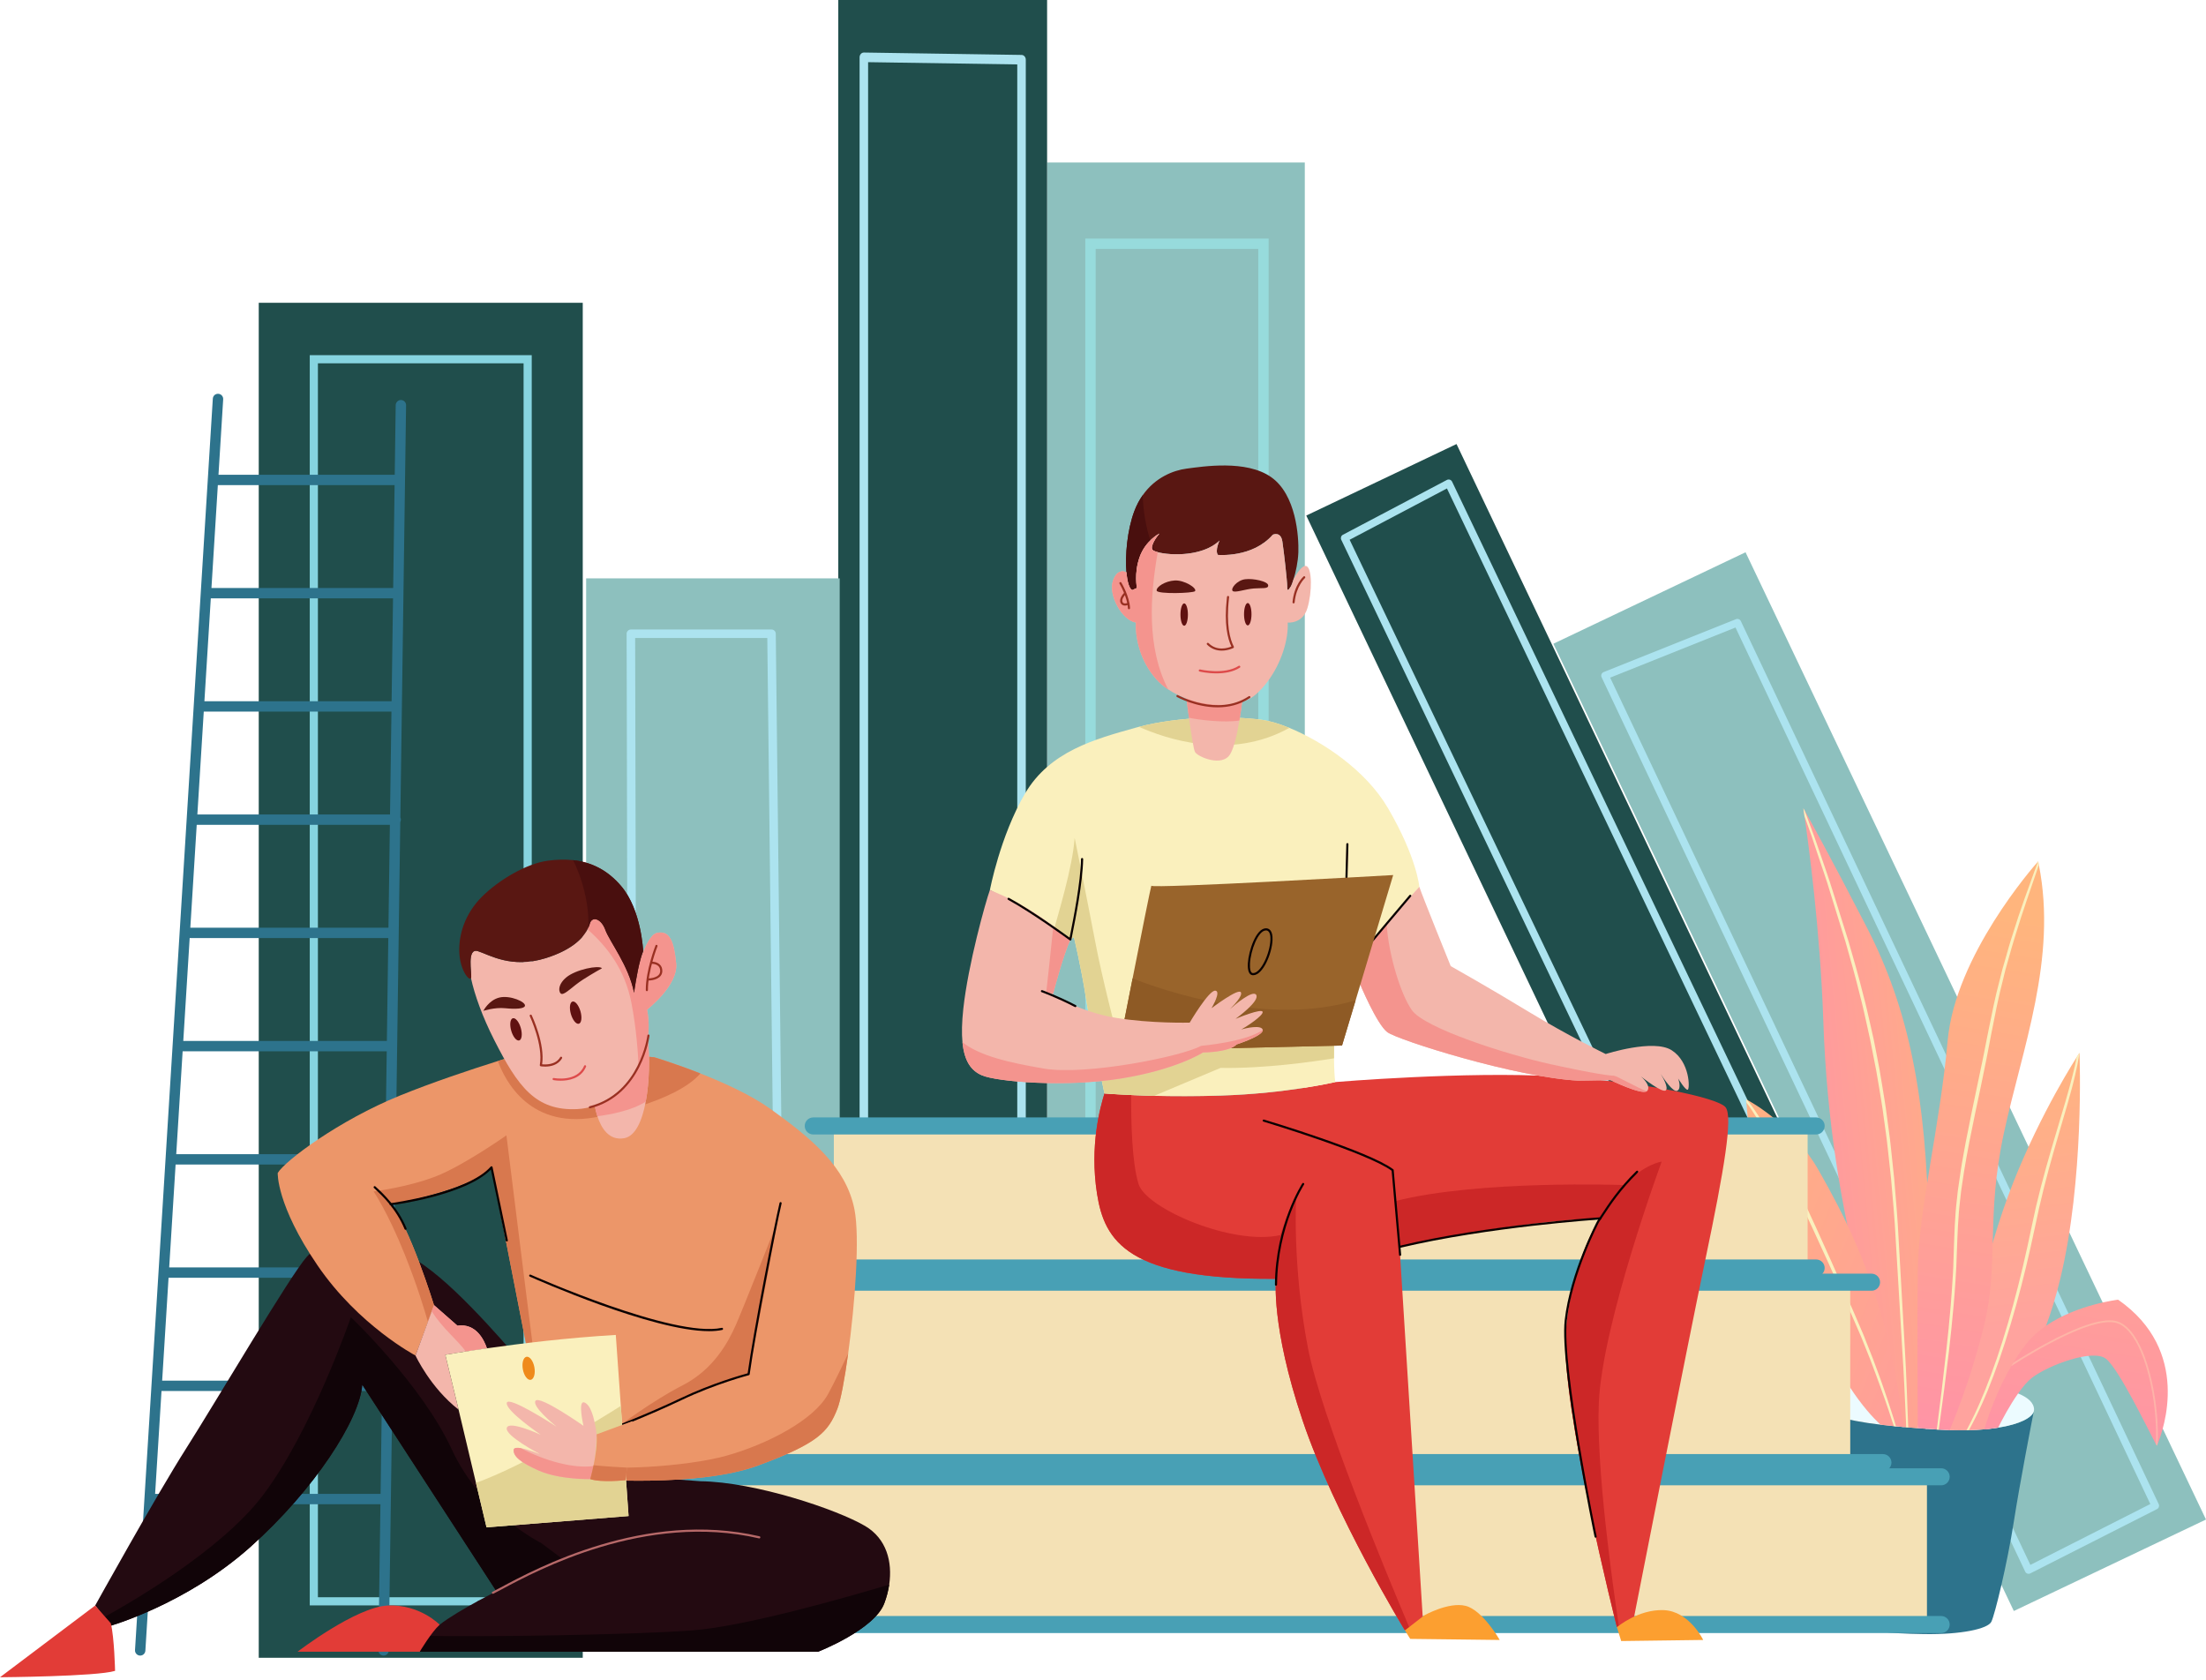
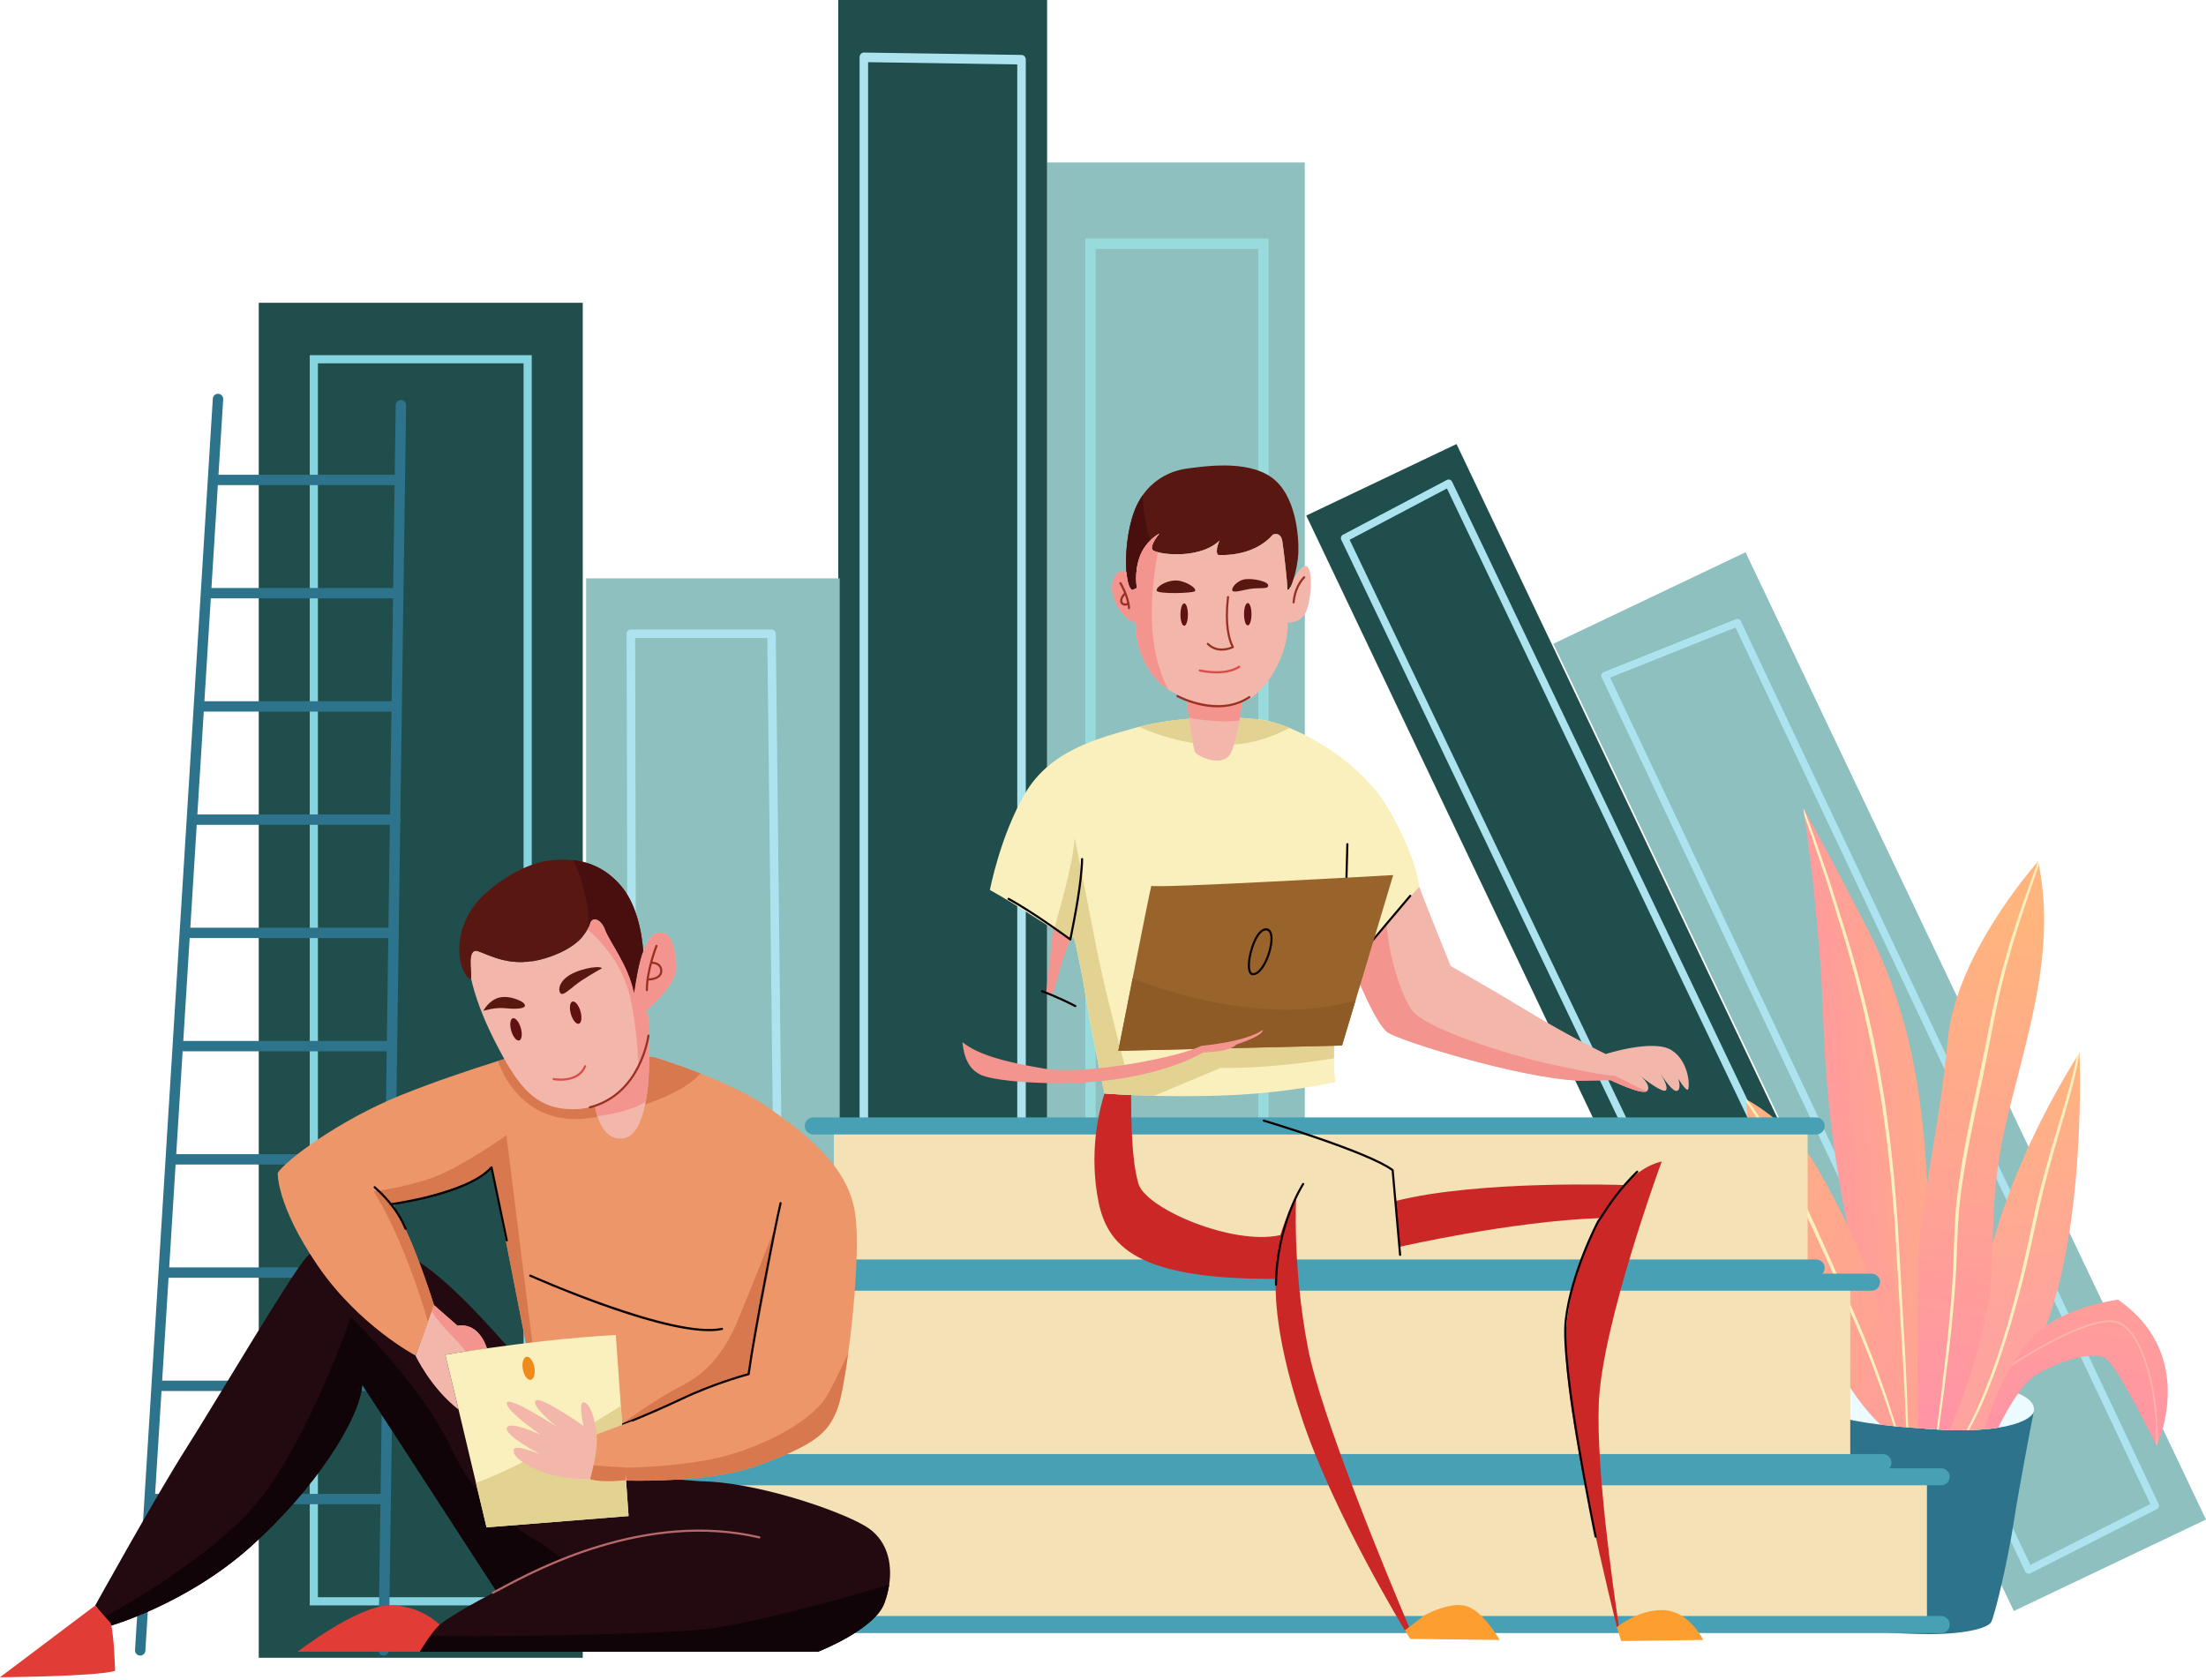
<svg xmlns="http://www.w3.org/2000/svg" width="541" height="412" viewBox="0 0 541 412" fill="none">
  <path d="M319.991 39.856H256.79V400.012H319.991V39.856Z" fill="#8DC0BE" />
  <g opacity="0.5">
    <path d="M311.122 392.159H266.163V58.51H311.122V392.159ZM268.707 389.615H308.578V61.054H268.707V389.615Z" fill="#A2F5F9" />
  </g>
  <path d="M142.914 74.26H63.455V406.575H142.914V74.26Z" fill="#204E4C" />
  <path d="M129.403 88.105H76.965V392.73H129.403V88.105Z" stroke="#86D4E0" stroke-width="2" stroke-miterlimit="10" />
  <path d="M33.111 404.685C33.067 405.386 33.6 405.989 34.301 406.034C34.328 406.034 34.356 406.037 34.381 406.037C35.048 406.037 35.608 405.518 35.65 404.844L37.883 368.924H93.296L92.798 404.747C92.787 405.448 93.35 406.027 94.052 406.037C94.058 406.037 94.064 406.037 94.07 406.037C94.764 406.037 95.331 405.479 95.342 404.783L97.014 284.488C97.021 284.436 97.043 284.391 97.043 284.339C97.043 284.292 97.022 284.253 97.017 284.208L98.165 201.594C98.253 201.42 98.314 201.233 98.314 201.025C98.314 200.828 98.261 200.646 98.181 200.48L99.586 99.391C99.596 98.689 99.034 98.112 98.332 98.102C97.677 98.075 97.054 98.654 97.042 99.356L96.804 116.438H53.582L54.733 97.927C54.776 97.227 54.243 96.622 53.542 96.579C52.813 96.54 52.237 97.069 52.193 97.77L33.111 404.685ZM51.698 146.753H96.386L96.036 171.98H50.128L51.698 146.753ZM94.104 310.835H41.495L43.064 285.61H94.455L94.104 310.835ZM43.221 283.066L44.79 257.839H94.842L94.491 283.066H43.221ZM44.947 255.295L46.518 230.03C46.58 230.039 46.633 230.066 46.697 230.066H95.227L94.876 255.295H44.947ZM46.675 227.527L48.243 202.295H95.614L95.263 227.522H46.697C46.689 227.522 46.682 227.525 46.675 227.527ZM48.402 199.752L49.971 174.524H95.999L95.649 199.752H48.402ZM93.717 338.608H39.768L41.336 313.379H94.068L93.717 338.608ZM96.771 118.982L96.421 144.209H51.856L53.424 118.982H96.771ZM38.042 366.38L39.609 341.152H93.683L93.333 366.38H38.042Z" fill="#2D738C" />
  <path d="M357.198 108.902L320.348 126.443L449.835 398.462L486.685 380.921L357.198 108.902Z" fill="#204E4C" />
  <path d="M453.582 391.67C453.236 391.67 452.91 391.473 452.749 391.147L328.929 132.374C328.712 131.926 328.894 131.385 329.331 131.154L354.84 117.705C355.062 117.588 355.321 117.564 355.562 117.645C355.803 117.726 355.997 117.9 356.11 118.126L480.391 378.289C480.499 378.51 480.513 378.765 480.425 379.001C480.343 379.233 480.17 379.425 479.945 379.529L453.974 391.585C453.849 391.642 453.717 391.67 453.582 391.67ZM330.985 132.379L454.024 389.517L478.313 378.24L354.849 119.798L330.985 132.379Z" fill="#ACE3EF" />
  <path d="M428.076 135.445L380.948 157.879L493.872 395.103L541 372.669L428.076 135.445Z" fill="#8DC0BE" />
  <path d="M497.495 385.981C497.39 385.981 497.291 385.962 497.193 385.93C496.956 385.848 496.764 385.677 496.657 385.447L392.777 166.097C392.668 165.867 392.659 165.6 392.753 165.362C392.843 165.125 393.031 164.936 393.267 164.84L425.732 151.854C426.185 151.673 426.703 151.875 426.918 152.318L529.404 368.889C529.614 369.34 529.433 369.881 528.984 370.112L497.915 385.878C497.784 385.943 497.638 385.981 497.495 385.981ZM394.877 166.196L497.927 383.793L527.342 368.868L425.613 153.902L394.877 166.196Z" fill="#ACE3EF" />
  <path d="M256.79 0H205.58V399.466H256.79V0Z" fill="#204E4C" />
  <path d="M205.929 141.847H143.745V396.851H205.929V141.847Z" fill="#8DC0BE" />
  <path d="M155.24 385.879C154.965 385.879 154.703 385.771 154.507 385.579C154.307 385.388 154.195 385.116 154.194 384.836L153.673 155.434C153.671 155.157 153.781 154.889 153.979 154.695C154.174 154.497 154.438 154.386 154.718 154.386H189.206C189.779 154.386 190.244 154.847 190.252 155.42L192.862 384.298C192.87 384.878 192.409 385.349 191.834 385.36L155.252 385.879C155.251 385.879 155.245 385.879 155.24 385.879ZM155.766 156.477L156.283 383.776L190.763 383.282L188.172 156.477H155.766Z" fill="#ACE3EF" />
  <path d="M461.196 349.412C462.922 349.624 464.77 349.806 466.738 349.976C466.771 349.976 466.807 349.984 466.84 349.984C467.958 350.09 469.123 350.172 470.321 350.271H470.332C471.741 350.369 473.21 350.475 474.708 350.574C475.816 350.64 476.879 350.7 477.903 350.737C477.977 350.737 478.057 350.737 478.133 350.745C481.351 350.838 484.175 350.761 486.619 350.55C487.055 350.521 487.487 350.475 487.9 350.43C488.642 350.347 489.359 350.255 490.02 350.143C495.418 349.283 498.248 347.692 498.751 346.223C498.205 348.997 495.348 363.72 493.871 373.192C492.231 383.673 489.215 396.03 488.355 397.748C487.494 399.474 481.026 400.912 471.836 400.762C462.647 400.62 456.471 400.049 455.323 397.89C454.175 395.738 450.871 389.279 449.289 374.766C447.708 360.26 446.631 343.744 446.631 343.744C446.683 346.743 452.249 348.348 461.196 349.412Z" fill="#2D738C" />
  <path d="M453.492 339.956C456.312 339.437 459.726 339.135 463.206 338.976C463.84 338.955 464.48 338.926 465.115 338.906C466.854 338.854 468.599 338.842 470.264 338.842C470.762 338.842 471.243 338.849 471.725 338.854H472.304C474.75 338.893 477.482 338.976 480.24 339.172C480.975 339.21 481.699 339.27 482.423 339.33C485.245 339.57 488.013 339.925 490.455 340.447C491.781 340.718 493.002 341.048 494.088 341.433C494.38 341.529 494.656 341.635 494.921 341.751C497.329 342.729 498.835 344.033 498.835 345.752C498.835 345.759 498.835 345.759 498.835 345.759C498.835 345.765 498.831 345.781 498.831 345.788C498.822 345.846 498.795 345.981 498.75 346.223C498.246 347.692 495.417 349.283 490.019 350.143C489.356 350.255 488.641 350.345 487.898 350.43C487.486 350.475 487.054 350.52 486.618 350.55C484.174 350.761 481.35 350.839 478.132 350.745C478.057 350.737 477.976 350.737 477.902 350.737C476.878 350.7 475.815 350.64 474.707 350.574C473.207 350.475 471.738 350.369 470.331 350.271H470.32C469.122 350.174 467.957 350.091 466.838 349.984C466.805 349.984 466.77 349.976 466.737 349.976C464.768 349.805 462.921 349.624 461.195 349.412C452.248 348.348 446.682 346.743 446.631 343.745C446.607 341.883 449.421 340.689 453.492 339.956Z" fill="#ECFBFF" />
  <path d="M442.254 198.255C442.254 198.255 442.357 198.941 442.54 200.199C443.481 206.677 446.408 228.347 447.134 250.01C447.996 275.888 451.73 296.246 456.045 313.696C458.179 322.37 460.954 331.734 463.206 338.976C464.751 343.95 466.056 347.929 466.739 349.978C466.772 349.978 466.808 349.985 466.841 349.985C467.047 350.001 467.265 350.025 467.477 350.039C467.639 350.055 467.805 350.068 467.971 350.077C468.74 350.144 469.522 350.212 470.324 350.271H470.335C470.624 348.441 471.192 344.583 471.727 338.854C472.538 330.311 473.284 317.591 472.987 301.189C472.419 268.917 468.108 247.389 457.766 227.333C448.888 210.114 443.824 201.024 442.576 198.803C442.357 198.434 442.254 198.255 442.254 198.255Z" fill="url(#paint0_linear_1149_15646)" />
  <path d="M428.25 269.633C428.25 269.633 428.266 269.911 428.302 270.415C428.532 273.791 429.674 287.482 433.42 299.163C437.728 312.602 444.409 324.501 451.304 336.406C452.042 337.687 452.774 338.871 453.492 339.955C456.613 344.754 459.335 347.71 461.197 349.41C462.23 349.541 463.306 349.66 464.438 349.758C464.619 349.782 464.798 349.795 464.98 349.819C465.556 349.872 466.144 349.924 466.74 349.976C466.774 349.976 466.809 349.984 466.842 349.984C466.571 347.895 465.995 343.797 465.116 338.906C464.172 333.62 462.872 327.404 461.212 321.857C457.338 308.858 452.814 298.943 446.02 287.045C439.739 276.023 429.845 270.477 428.425 269.732C428.311 269.663 428.25 269.633 428.25 269.633Z" fill="url(#paint1_linear_1149_15646)" />
  <path d="M477.905 350.737C477.978 350.737 478.058 350.737 478.135 350.745C479.592 350.783 480.975 350.793 482.271 350.771C482.465 350.771 482.66 350.761 482.851 350.761C484.196 350.724 485.451 350.648 486.62 350.55C487.056 350.521 487.489 350.475 487.901 350.43C489.29 348.726 491.554 345.697 494.089 341.434C496.596 337.207 499.365 331.752 501.784 325.136C503.061 321.664 504.232 317.857 505.231 313.75C511.163 289.285 510.017 259.295 509.972 258.242V258.217C509.972 258.217 509.732 258.586 509.283 259.288C506.717 263.348 497.481 278.547 491.232 296.783C490.37 299.296 489.523 301.974 488.697 304.767C485.274 316.351 482.251 329.641 480.242 339.174C479.104 344.529 478.294 348.706 477.905 350.737Z" fill="url(#paint2_linear_1149_15646)" />
  <path d="M470.263 338.843C470.268 343.797 470.294 347.957 470.322 350.271H470.334C471.742 350.369 473.211 350.475 474.709 350.574C474.8 350.581 474.887 350.581 474.984 350.588C475.139 350.596 475.305 350.602 475.457 350.619C476.306 350.663 477.108 350.706 477.904 350.737C477.978 350.737 478.058 350.737 478.135 350.745C478.911 348.908 480.557 344.885 482.422 339.33C483.748 335.395 485.18 330.681 486.488 325.441C490.368 309.937 486.919 298.801 491.443 277.846C495.909 257.146 504.573 235.175 500.016 212.123C499.965 211.838 499.907 211.544 499.846 211.251C499.846 211.251 499.826 211.275 499.786 211.318C498.593 212.65 479.53 234.42 477.656 255.136C475.717 276.534 470.546 296.387 470.332 311.132C470.215 318.995 470.227 330.138 470.263 338.843Z" fill="url(#paint3_linear_1149_15646)" />
  <path d="M486.619 350.55C487.055 350.521 487.487 350.475 487.9 350.43C488.642 350.347 489.358 350.255 490.02 350.143C490.997 348.192 492.865 344.651 494.921 341.751C496.044 340.15 497.224 338.75 498.333 337.89C502.43 334.785 513.201 330.776 516.434 333.219C519.545 335.578 526.649 350.301 528.713 354.183C528.793 354.338 528.859 354.468 528.931 354.587C528.931 354.587 529.016 354.413 529.152 354.076C530.538 350.714 537.495 331.319 519.447 318.752C519.447 318.752 509.378 319.927 501.782 325.135C500.015 326.341 498.388 327.773 497.045 329.437C495.844 330.936 494.743 332.548 493.762 334.191C493.586 334.463 493.421 334.742 493.257 335.019C492.189 336.843 491.259 338.689 490.452 340.447C488.282 345.165 487.012 349.225 486.619 350.55Z" fill="url(#paint4_linear_1149_15646)" />
  <path d="M482.271 350.771C482.465 350.771 482.66 350.761 482.851 350.761C483.43 349.73 484.042 348.523 484.713 347.192C485.143 346.271 485.627 345.297 486.091 344.25C486.543 343.211 487.031 342.118 487.505 340.95C488.436 338.635 489.401 336.098 490.334 333.385C491.263 330.681 492.198 327.801 493.088 324.802C494.874 318.812 496.549 312.364 497.994 305.853C498.732 302.605 499.388 299.344 500.097 296.149C500.817 292.959 501.604 289.839 502.42 286.836C504.051 280.822 505.763 275.255 507.125 270.445C507.8 268.043 508.419 265.826 508.866 263.845C509.345 261.872 509.68 260.116 509.902 258.67C509.928 258.528 509.952 258.378 509.97 258.242V258.217C509.97 258.217 509.729 258.586 509.28 259.288C509.044 260.56 508.722 262.054 508.287 263.705C507.806 265.662 507.185 267.871 506.497 270.265C505.109 275.058 503.371 280.611 501.697 286.639C500.865 289.644 500.062 292.772 499.3 295.967C498.564 299.177 497.941 302.44 497.213 305.68C495.791 312.184 494.169 318.626 492.406 324.608C491.539 327.601 490.618 330.463 489.702 333.176C488.78 335.882 487.831 338.405 486.918 340.719C486.432 341.864 485.977 342.972 485.543 344.011C485.092 345.059 484.627 346.029 484.21 346.948C483.504 348.381 482.875 349.676 482.271 350.771Z" fill="#FAF0BD" />
  <path d="M474.984 350.588C475.139 350.596 475.305 350.602 475.457 350.619C475.563 349.91 475.662 349.104 475.787 348.229C476.35 344.167 477.136 338.36 477.964 331.374C478.153 329.616 478.355 327.801 478.557 325.917C478.742 324.026 478.923 322.069 479.112 320.07C479.316 318.067 479.413 315.986 479.577 313.877C479.746 311.76 479.814 309.605 479.888 307.405C480.061 302.996 480.175 298.488 480.747 293.922L480.936 292.206L481.184 290.487C481.359 289.344 481.531 288.198 481.706 287.043C482.063 284.74 482.529 282.448 482.944 280.151C483.851 275.555 484.824 270.972 485.783 266.449C486.242 264.198 486.7 261.945 487.159 259.73C487.583 257.507 488.004 255.314 488.417 253.159C489.276 248.842 490.066 244.682 491.09 240.795C491.326 239.82 491.564 238.857 491.796 237.907C492.06 236.974 492.322 236.037 492.578 235.134C493.105 233.319 493.561 231.54 494.104 229.876C494.628 228.196 495.136 226.592 495.615 225.069C496.119 223.554 496.606 222.116 497.054 220.757C497.986 218.053 498.788 215.7 499.453 213.759C499.655 213.179 499.847 212.637 500.016 212.122C499.966 211.837 499.907 211.543 499.846 211.249C499.846 211.249 499.826 211.274 499.786 211.317C499.542 211.996 499.263 212.755 498.957 213.594C498.259 215.523 497.417 217.865 496.449 220.547C495.982 221.897 495.492 223.336 494.965 224.858C494.485 226.387 493.971 227.992 493.43 229.665C492.872 231.33 492.405 233.109 491.872 234.941C491.605 235.842 491.338 236.77 491.071 237.713C490.83 238.668 490.589 239.633 490.339 240.606C489.287 244.502 488.486 248.699 487.597 253.002C487.176 255.155 486.746 257.34 486.305 259.562C485.838 261.769 485.374 264.007 484.899 266.267C483.944 270.774 482.999 275.37 482.102 279.981C481.698 282.286 481.232 284.594 480.885 286.907C480.714 288.066 480.549 289.218 480.38 290.372L480.127 292.097L479.945 293.831C479.385 298.41 479.282 303.006 479.127 307.369C479.057 309.57 479.007 311.735 478.843 313.837C478.692 315.937 478.599 318.002 478.406 320.009C478.223 322.012 478.043 323.956 477.878 325.847C477.672 327.731 477.48 329.545 477.3 331.285C476.533 338.278 475.808 344.087 475.283 348.165C475.174 349.067 475.073 349.873 474.984 350.588Z" fill="#FAF0BD" />
  <g opacity="0.3">
    <path d="M493.26 335.021C499.069 331.313 512.487 323.297 518.555 324.36C520.125 324.63 521.614 325.761 522.975 327.726C527.062 333.595 529.138 345.69 528.716 354.184C528.796 354.339 528.862 354.469 528.933 354.589C528.933 354.589 529.018 354.414 529.154 354.077C529.544 345.523 527.442 333.385 523.331 327.479C521.898 325.415 520.313 324.222 518.626 323.92C515.282 323.341 509.477 325.277 501.387 329.695C498.464 331.276 495.778 332.909 493.766 334.191C493.589 334.463 493.422 334.742 493.26 335.021Z" fill="#FAF0BD" />
  </g>
  <path d="M442.254 198.255C442.254 198.255 442.357 198.941 442.54 200.199C442.705 200.637 442.863 201.088 443.039 201.57C443.406 202.625 443.824 203.794 444.281 205.06C444.71 206.347 445.167 207.735 445.662 209.212C446.633 212.183 447.848 215.49 448.934 219.174C450.074 222.842 451.304 226.813 452.598 231.02C453.2 233.144 453.812 235.315 454.43 237.536C455.066 239.767 455.608 242.056 456.207 244.378C456.826 246.698 457.328 249.087 457.87 251.5C458.136 252.696 458.421 253.909 458.667 255.13C458.91 256.36 459.157 257.581 459.392 258.823C459.643 260.05 459.885 261.294 460.124 262.547C460.341 263.796 460.549 265.041 460.765 266.306C461.178 268.821 461.623 271.331 461.941 273.878C462.272 276.417 462.678 278.943 462.936 281.482C463.211 284.014 463.487 286.536 463.762 289.047C464.193 294.063 464.661 299 464.892 303.799C465.461 313.4 465.993 322.349 466.453 330.022C466.685 333.858 466.925 337.376 467.047 340.493C467.196 343.613 467.314 346.327 467.418 348.565C467.443 349.083 467.459 349.573 467.477 350.041C467.639 350.058 467.805 350.071 467.971 350.079C467.954 349.596 467.926 349.092 467.913 348.547C467.824 346.312 467.72 343.583 467.609 340.465C467.513 337.338 467.303 333.819 467.1 329.975C466.66 322.312 466.152 313.353 465.609 303.756C465.392 298.963 464.939 293.997 464.52 288.981C464.251 286.462 463.985 283.922 463.721 281.391C463.474 278.852 463.063 276.305 462.744 273.765C462.435 271.211 461.986 268.688 461.581 266.16C461.374 264.903 461.167 263.646 460.953 262.388C460.713 261.137 460.466 259.901 460.238 258.657C459.998 257.422 459.756 256.187 459.512 254.952C459.254 253.728 458.957 252.516 458.693 251.313C458.134 248.892 457.627 246.512 456.986 244.184C456.377 241.854 455.822 239.543 455.177 237.326C454.542 235.105 453.92 232.933 453.315 230.816C451.987 226.611 450.74 222.627 449.593 218.956C448.47 215.28 447.258 211.973 446.261 209.002C445.739 207.525 445.26 206.155 444.823 204.874C444.346 203.609 443.918 202.44 443.528 201.385C443.165 200.434 442.847 199.569 442.571 198.807C442.357 198.434 442.254 198.255 442.254 198.255Z" fill="#FAF0BD" />
  <path d="M428.25 269.633C428.25 269.633 428.266 269.911 428.302 270.415C428.311 270.423 428.321 270.444 428.323 270.452C429.127 271.483 430.006 272.818 430.955 274.386C431.913 275.947 432.946 277.745 434.013 279.743C436.169 283.722 438.513 288.455 440.935 293.571C443.338 298.695 445.889 304.165 448.371 309.67C449.603 312.432 450.836 315.187 452.058 317.899C453.279 320.612 454.475 323.288 455.574 325.887C455.861 326.535 456.136 327.184 456.411 327.816C456.673 328.456 456.927 329.106 457.182 329.731C457.687 331.004 458.178 332.232 458.663 333.438C459.558 335.87 460.463 338.147 461.204 340.287C461.979 342.42 462.669 344.371 463.246 346.111C463.711 347.467 464.104 348.696 464.437 349.758C464.618 349.782 464.797 349.795 464.979 349.819C464.643 348.687 464.252 347.392 463.769 345.947C463.211 344.184 462.557 342.209 461.808 340.077C461.087 337.923 460.186 335.636 459.297 333.19C458.815 331.982 458.326 330.74 457.825 329.476C457.577 328.831 457.328 328.193 457.068 327.544C456.79 326.904 456.514 326.255 456.242 325.604C455.138 322.989 453.961 320.305 452.75 317.591C451.553 314.878 450.328 312.107 449.103 309.342C446.633 303.827 444.162 298.318 441.678 293.207C439.21 288.107 436.826 283.389 434.631 279.404C432.437 275.424 430.431 272.201 428.752 270.12C428.64 269.985 428.532 269.857 428.422 269.729C428.311 269.663 428.25 269.633 428.25 269.633Z" fill="#FAF0BD" />
  <path d="M250.523 390.092H211.851C211.275 390.092 210.805 389.571 210.805 388.924V14.056C210.805 13.744 210.919 13.443 211.117 13.223C211.317 13.005 211.55 12.889 211.866 12.885L250.535 13.473C251.106 13.48 251.564 14.003 251.564 14.643V388.921C251.564 389.57 251.1 390.092 250.523 390.092ZM212.895 387.751H249.474V15.802L212.895 15.247V387.751Z" fill="#ACE3EF" />
  <path d="M443.303 277.71H204.493V310.629H443.303V277.71Z" fill="#F4E1B5" />
  <path d="M453.754 315.336H180.456V357.14H453.754V315.336Z" fill="#F4E1B5" />
  <path d="M472.566 363.408H145.444V397.376H472.566V363.408Z" fill="#F4E1B5" />
  <path d="M445.392 278.236H199.442C198.289 278.236 197.353 277.296 197.353 276.14C197.353 274.988 198.288 274.053 199.442 274.053H445.392C446.548 274.053 447.483 274.986 447.483 276.14C447.483 277.296 446.549 278.236 445.392 278.236Z" fill="#48A0B5" />
  <path d="M445.392 313.073H199.442C198.289 313.073 197.353 312.134 197.353 310.979C197.353 309.824 198.288 308.889 199.442 308.889H445.392C446.548 308.889 447.483 309.823 447.483 310.979C447.483 312.134 446.549 313.073 445.392 313.073Z" fill="#48A0B5" />
  <path d="M476.051 364.28H134.297C133.144 364.28 132.208 363.346 132.208 362.192C132.208 361.036 133.144 360.101 134.297 360.101H476.051C477.207 360.101 478.142 361.035 478.142 362.192C478.142 363.345 477.207 364.28 476.051 364.28Z" fill="#48A0B5" />
  <path d="M476.051 400.51H134.297C133.144 400.51 132.208 399.577 132.208 398.421C132.208 397.267 133.144 396.331 134.297 396.331H476.051C477.207 396.331 478.142 397.267 478.142 398.421C478.142 399.577 477.207 400.51 476.051 400.51Z" fill="#48A0B5" />
  <path d="M458.98 316.556H174.361C173.205 316.556 172.27 315.617 172.27 314.464C172.27 313.309 173.205 312.372 174.361 312.372H458.98C460.134 312.372 461.069 313.308 461.069 314.464C461.069 315.617 460.134 316.556 458.98 316.556Z" fill="#48A0B5" />
  <path d="M461.766 360.798H174.361C173.205 360.798 172.27 359.862 172.27 358.709C172.27 357.554 173.205 356.619 174.361 356.619H461.767C462.923 356.619 463.861 357.554 463.861 358.709C463.86 359.862 462.923 360.798 461.766 360.798Z" fill="#48A0B5" />
  <path d="M318.41 135.44C318.327 137.854 317.752 140.361 317.25 142.004C316.97 142.944 316.711 143.602 316.582 143.802C315.922 144.846 315.673 145.108 315.673 143.802C315.673 142.494 314.88 135.44 314.491 132.828C314.108 130.214 312.143 131.135 312.143 131.135C307.175 136.884 298.681 136.088 298.681 136.088C297.906 135.042 299.077 132.566 299.077 132.566C294.665 136.871 285.605 136.203 283.191 135.178C282.889 135.053 282.691 134.919 282.618 134.791C282.471 134.519 282.471 134.167 282.575 133.79C282.92 132.492 284.319 130.862 284.319 130.862C284.319 130.862 283.289 131.374 282.116 132.524C281.163 133.455 280.131 134.79 279.484 136.609C278.052 140.665 278.825 144.196 278.825 144.196L277.652 144.719C276.945 144.386 276.462 142.715 276.251 140.359C275.9 136.243 276.431 130.044 278.174 125.384C278.74 123.879 279.438 122.573 280.245 121.445C283.306 117.086 287.768 115.351 290.98 114.934C295.026 114.409 305.613 112.708 311.744 117.022C317.887 121.332 318.537 131.659 318.41 135.44Z" fill="#591712" />
  <path d="M280.243 121.447C280.35 125.346 281.079 129.433 282.115 132.526C281.162 133.457 280.13 134.793 279.483 136.612C278.051 140.668 278.824 144.199 278.824 144.199L277.651 144.722C276.944 144.388 276.461 142.717 276.249 140.361C275.898 136.245 276.43 130.047 278.173 125.387C278.74 123.882 279.438 122.575 280.243 121.447Z" fill="#490F0E" />
  <path d="M283.191 135.179C282.889 135.055 282.691 134.92 282.618 134.793C282.471 134.521 282.471 134.168 282.575 133.792C282.773 134.293 282.982 134.762 283.191 135.179Z" fill="#490F0E" />
-   <path d="M418.22 308.93C413.521 331.402 400.71 396.719 400.71 396.719L397.014 398.8L396.534 399.073C396.534 399.073 382.684 344.462 383.991 326.956C385.299 309.455 392.355 298.74 392.355 298.74C370.406 299.521 343.233 305.796 343.233 305.796L343.317 307.227L343.329 307.359L348.981 397.763L345.686 399.31L344.539 399.854C344.539 399.854 327.296 371.637 319.457 348.383C311.619 325.127 312.927 313.631 312.927 313.631C276.606 313.893 270.859 304.49 269.03 292.729C267.198 280.97 269.811 271.569 270.858 268.174C270.858 268.174 273.282 268.377 277.391 268.554C282.564 268.787 290.39 268.985 299.42 268.69C315.621 268.174 327.47 265.379 327.47 265.379C327.47 265.379 359.692 262.679 381.378 263.986C403.066 265.293 421.355 269.212 423.183 271.567C425.011 273.918 422.921 286.462 418.22 308.93Z" fill="#E23C37" />
  <path d="M345.687 399.311L344.54 399.855C344.54 399.855 327.297 371.638 319.458 348.384C311.62 325.129 312.928 313.632 312.928 313.632C276.607 313.894 270.86 304.491 269.031 292.73C267.199 280.971 269.812 271.57 270.859 268.175C270.859 268.175 273.283 268.378 277.392 268.555C277.403 275.166 277.537 284.863 279.22 290.38C281.047 296.39 302.21 305.538 313.97 302.919C313.97 302.919 316.198 296.125 317.887 293.253C317.887 293.253 316.846 310.238 320.766 330.617C323.928 347.108 339.763 385.331 345.687 399.311Z" fill="#CC2727" />
  <path d="M397.014 398.8L396.534 399.073C396.534 399.073 382.684 344.462 383.991 326.956C385.299 309.455 392.355 298.74 392.355 298.74C370.406 299.521 343.233 305.796 343.233 305.796L343.317 307.227L342.187 294.562C362.828 289.334 398.361 290.64 398.361 290.64C403.324 285.414 407.509 284.891 407.509 284.891C407.509 284.891 392.871 324.61 392.09 344.202C391.452 360.143 395.49 388.695 397.014 398.8Z" fill="#CC2727" />
  <path d="M348.071 217.481L334.088 233.861L328.338 232.459C328.338 232.459 327.733 240.787 327.398 249.234C327.242 252.868 327.148 256.517 327.157 259.54V259.55C327.169 262.044 327.274 264.102 327.471 265.382C327.471 265.382 315.623 268.175 299.421 268.693C293.243 268.891 287.633 268.862 283.045 268.756H283.034C275.59 268.568 270.859 268.176 270.859 268.176C270.859 268.176 267.544 252.672 266.331 244.832C265.109 236.997 263.366 229.848 263.366 229.848L262.497 230.422C262.497 230.422 260.781 229.379 258.484 227.944C256.468 226.692 254 225.147 251.868 223.754C247.343 220.798 242.766 218.268 242.766 218.268C242.766 218.268 245.254 205.117 251.348 194.667C257.45 184.215 268.591 181.25 278.519 178.468C278.779 178.394 279.04 178.323 279.311 178.258C289.147 175.667 302.064 175.531 309.528 176.545C311.335 176.796 313.634 177.465 316.197 178.51C324.293 181.82 334.933 188.877 340.359 198.147C347.497 210.345 348.071 217.481 348.071 217.481Z" fill="#FAF0BD" />
  <path d="M330.169 216.961C330.167 216.961 330.167 216.961 330.162 216.961C330.017 216.954 329.903 216.836 329.911 216.692L330.169 207.027C330.172 206.883 330.291 206.77 330.44 206.771C330.58 206.775 330.696 206.896 330.691 207.038L330.427 216.705C330.426 216.845 330.313 216.961 330.169 216.961Z" fill="#0A0000" />
  <path d="M316.198 178.512C301.532 186.714 285.574 181.029 279.312 178.258C289.149 175.667 302.065 175.531 309.529 176.545C311.337 176.797 313.635 177.465 316.198 178.512Z" fill="#E2D393" />
  <path d="M327.398 249.234C327.243 252.868 327.148 256.517 327.157 259.54V259.55C321.757 260.427 309.978 262.099 299.337 261.902L283.046 268.756H283.034C275.591 268.568 270.859 268.176 270.859 268.176C270.859 268.176 267.544 252.672 266.331 244.832C265.11 236.997 263.366 229.848 263.366 229.848L262.497 230.422C262.497 230.422 260.781 229.379 258.484 227.944C259.34 224.727 263.081 212.636 263.545 205.466C263.545 205.466 266.158 218.269 268.769 231.853C270.229 239.444 273.398 252.006 275.914 261.622C282.887 260.511 292.325 258.389 297.508 254.587C297.509 254.584 317.23 250.844 327.398 249.234Z" fill="#E2D393" />
  <path d="M218.07 388.621V388.63C217.829 390.195 217.424 391.754 216.858 393.239C214.433 399.7 200.66 405.081 200.66 405.081H102.94C103.263 403.536 104.016 402.229 104.843 401.192C106.234 399.422 107.821 398.463 107.821 398.463C110.099 396.667 114.019 394.399 117.123 392.701C117.373 392.569 117.614 392.433 117.854 392.309C117.886 392.288 117.915 392.281 117.948 392.257C120.144 391.072 121.753 390.269 121.753 390.269L121.698 390.185L88.831 339.587C88.308 347.945 77.167 365.367 61.313 379.475C45.456 393.587 26.823 398.812 26.823 398.812C26.522 398.208 26.009 397.417 25.475 396.649C24.463 395.173 23.342 393.759 23.342 393.759C23.342 393.759 38.321 366.756 45.637 355.259C52.952 343.762 71.335 312.517 75.243 308.228C84.305 298.3 97.891 304.925 107.818 313.289C117.747 321.648 130.467 337.324 130.467 337.324L134.647 347.776L153.28 361.887L171.746 363.275C185.336 363.454 205.358 370.248 212.153 374.248C217.456 377.375 218.887 383.083 218.07 388.621Z" fill="#230A11" />
  <path d="M117.123 392.7C117.373 392.569 117.614 392.433 117.854 392.309C117.592 392.478 117.373 392.614 117.228 392.714L117.123 392.7Z" fill="#110408" />
  <path d="M137.608 382.09C137.608 382.09 127.793 386.949 121.699 390.185L88.832 339.587C88.309 347.945 77.168 365.367 61.314 379.475C45.458 393.587 26.825 398.812 26.825 398.812C26.523 398.208 26.011 397.417 25.476 396.649C31.402 393.409 54.05 380.467 64.451 366.756C76.468 350.916 86.05 323.041 86.05 323.041C86.05 323.041 103.463 339.587 110.778 355.442C118.095 371.295 132.726 378.433 132.726 378.433L137.608 382.09Z" fill="#110408" />
  <path d="M218.07 388.63C217.829 390.195 217.424 391.754 216.857 393.239C214.433 399.7 200.66 405.081 200.66 405.081H102.94C103.263 403.536 104.016 402.229 104.843 401.192C118.032 401.505 154.736 400.976 169.828 399.854C182.662 398.903 207.548 391.777 218.07 388.63Z" fill="#110408" />
  <path d="M208.007 331.946C207.13 338.333 206.146 343.525 205.36 345.508C203.104 351.257 200.491 354.048 185.86 359.44C171.228 364.842 144.746 362.756 144.746 362.756L143.354 361.938L134.294 356.662L130.981 339.7L120.54 286.285C115.483 291.865 95.802 295.343 95.802 295.343C100.326 300.389 106.429 320.083 106.429 320.083C106.086 321.121 105.553 322.623 104.956 324.242V324.255C103.567 328.066 101.895 332.447 101.895 332.447C101.895 332.447 87.962 325.129 77.857 310.32C67.761 295.525 68.106 287.683 68.106 287.683C69.853 284.717 83.084 274.788 98.07 268.693C106.097 265.435 115.294 262.36 122.099 260.219C128.013 258.359 132.12 257.199 132.12 257.199L160.42 259.289C160.42 259.289 165.492 260.803 171.762 263.272C177.5 265.527 184.251 268.591 188.996 272.006C198.924 279.144 207.454 286.117 209.542 296.569C210.912 303.414 209.668 319.823 208.007 331.946Z" fill="#EC9669" />
  <path d="M190.56 299.872C190.56 299.872 182.372 320.598 180.458 324.954C178.541 329.31 174.885 335.933 167.393 339.761C159.903 343.596 151.891 349.693 151.891 349.693C151.891 349.693 165.478 343.942 170.876 341.503C176.277 339.066 183.593 337.018 183.593 337.018C183.593 337.018 186.381 322.521 187.773 315.206C189.166 307.886 190.56 299.872 190.56 299.872Z" fill="#D8784E" />
  <path d="M171.762 263.269C165.616 270.388 147.358 273.744 147.358 273.744C130.028 277.604 123.769 264.855 122.097 260.216C128.012 258.357 132.119 257.197 132.119 257.197L160.419 259.286C160.419 259.286 165.493 260.801 171.762 263.269Z" fill="#D8784E" />
  <path d="M208.007 331.946C207.13 338.333 206.146 343.525 205.36 345.508C203.104 351.257 200.491 354.048 185.86 359.44C171.228 364.842 144.746 362.756 144.746 362.756L143.354 361.938V359.094C148.236 360.842 168.261 359.797 178.189 357.005C188.119 354.215 199.615 348.3 203.104 341.851C204.881 338.573 206.646 334.788 208.007 331.946Z" fill="#D8784E" />
  <path d="M131.858 339.415L130.981 339.7L120.54 286.285C115.483 291.865 95.802 295.343 95.802 295.343C100.326 300.389 106.429 320.083 106.429 320.083C106.086 321.121 105.553 322.623 104.956 324.242C104.173 321.472 102.332 315.327 99.281 307.71C95.101 297.256 91.622 292.211 91.622 292.211C91.622 292.211 99.983 291.167 106.777 288.552C113.568 285.938 124.197 278.447 124.197 278.447C124.197 278.447 127.334 303.528 129.066 317.471C130.814 331.402 131.858 339.415 131.858 339.415Z" fill="#D8784E" />
  <path d="M158.362 270.178C157.486 274.887 155.823 278.643 153.106 279.143C149.344 279.831 147.442 276.65 146.504 273.76C146.188 272.811 145.99 271.904 145.855 271.171C152.292 268.987 157.632 262.726 158.825 254.991C158.846 254.891 158.867 254.794 158.877 254.69C158.886 254.784 158.896 254.865 158.896 254.963C159.356 259.351 159.283 265.288 158.362 270.178Z" fill="#F3B6AB" />
  <path d="M158.362 270.178C154.81 272.464 149.218 273.426 146.502 273.759C146.187 272.81 145.989 271.903 145.854 271.169C152.291 268.985 157.631 262.725 158.824 254.99C158.844 254.983 158.876 254.973 158.895 254.962C159.356 259.351 159.283 265.288 158.362 270.178Z" fill="#F4948E" />
  <path d="M158.687 247.614C159.146 250.056 159.189 252.431 158.875 254.69C158.519 257.188 157.737 259.541 156.617 261.659C154.225 266.209 150.306 269.656 145.854 271.172C144.474 271.645 143.053 271.935 141.609 272.006C131.334 272.534 126.979 266.427 121.229 255.111C118.302 249.35 116.379 243.955 115.503 239.881C115.514 239.861 115.521 239.852 115.531 239.827C115.783 238.784 114.352 232.377 117.227 233.287C120.099 234.207 125.462 237.602 133.822 234.989C140.406 232.929 143.017 229.983 144.086 227.924C144.377 227.372 144.545 226.882 144.659 226.494C145.182 224.671 147.407 225.196 148.452 228.062C149.498 230.946 154.201 236.818 155.497 243.485C155.497 243.485 156.136 238.627 157.095 235.188C158.14 232.201 159.561 229.149 161.12 228.801C164.255 228.112 165.301 230.895 165.824 236.297C166.347 241.699 158.687 247.614 158.687 247.614Z" fill="#F3B6AB" />
  <path d="M158.687 247.614C159.146 250.056 159.189 252.431 158.875 254.69C158.519 257.188 157.737 259.541 156.617 261.659C156.472 258.287 156.064 252.213 154.851 245.965C153.253 237.728 148.84 232.096 144.087 227.924C144.378 227.372 144.546 226.882 144.661 226.494C145.184 224.671 147.408 225.196 148.454 228.062C149.499 230.946 154.202 236.818 155.498 243.485C155.498 243.485 156.138 238.627 157.097 235.188C158.141 232.201 159.562 229.149 161.121 228.801C164.257 228.112 165.302 230.895 165.825 236.297C166.347 241.699 158.687 247.614 158.687 247.614Z" fill="#F4948E" />
  <path d="M304.825 170.454C304.825 170.454 304.525 173.391 303.948 176.702C303.429 179.859 302.649 183.371 301.691 184.959C299.729 188.219 293.727 185.608 293.071 184.436C292.702 183.788 292.076 179.64 291.585 176.034C291.166 173.057 290.841 170.454 290.841 170.454H304.825Z" fill="#F3B6AB" />
  <path d="M304.826 170.454C304.826 170.454 304.525 173.391 303.948 176.702C300.236 177.311 294.168 176.578 291.584 176.034C291.165 173.057 290.84 170.454 290.84 170.454H304.826Z" fill="#F4948E" />
  <path d="M320.627 149.153C319.457 153.082 315.798 152.687 315.798 152.687C316.006 156.794 314.273 162.667 310.791 167.253C310.791 167.253 310.791 167.253 310.78 167.253C309.958 168.373 309.004 169.408 307.958 170.326C303.401 174.331 292.972 173.41 286.503 169.095C285.372 168.341 284.361 167.485 283.524 166.533C281.53 164.255 280.324 161.841 279.605 159.679C278.3 155.768 278.571 152.687 278.571 152.687C275.162 152.163 271.727 145.892 272.949 142.412C273.857 139.82 275.341 139.925 276.25 140.363C276.46 142.718 276.944 144.389 277.651 144.723L278.824 144.2C278.824 144.2 278.051 140.669 279.483 136.613C280.913 132.568 284.319 130.865 284.319 130.865C284.319 130.865 281.96 133.614 282.618 134.793C282.744 135.013 283.202 135.232 283.925 135.431C287.091 136.277 295.029 136.507 299.078 132.567C299.078 132.567 297.906 135.043 298.681 136.089C298.681 136.089 307.175 136.885 312.143 131.136C312.143 131.136 314.108 130.215 314.491 132.829C314.881 135.442 315.673 142.496 315.673 143.803C315.673 145.11 315.922 144.848 316.582 143.803C316.712 143.604 316.972 142.945 317.25 142.005C318.058 140.571 319.415 138.493 320.377 138.838C321.808 139.36 321.808 145.245 320.627 149.153Z" fill="#F3B6AB" />
  <path d="M286.504 169.094C285.373 168.34 284.362 167.484 283.525 166.532C281.531 164.254 280.325 161.84 279.606 159.678C278.301 155.766 278.572 152.686 278.572 152.686C275.163 152.162 271.728 145.891 272.95 142.411C273.858 139.818 275.343 139.924 276.251 140.362C276.461 142.717 276.945 144.387 277.653 144.722L278.825 144.199C278.825 144.199 278.052 140.668 279.484 136.612C280.914 132.567 284.32 130.864 284.32 130.864C284.32 130.864 281.961 133.612 282.62 134.792C282.746 135.012 283.203 135.23 283.926 135.43C282.052 146.007 281.144 158.871 286.504 169.094Z" fill="#F4948E" />
  <path d="M413.916 267.252C413.39 267.525 411.554 264.51 411.554 264.51C411.554 264.51 412.471 267 411.306 267.525C410.331 267.955 408.043 264.586 407.256 263.376C407.856 264.335 409.169 266.674 408.552 267.384C407.803 268.262 402.796 264.283 402.44 264.008C402.678 264.214 404.976 266.276 403.985 267.525C403.951 267.564 403.91 267.605 403.862 267.637C402.429 268.565 394.967 264.911 394.967 264.911L387.127 265.037C371.837 264.251 342.846 255.108 340.232 253.143C337.619 251.188 333.44 241.122 333.44 241.122L336.701 230.544C337.68 229.343 338.843 227.966 340.055 226.564C343.86 222.143 348.07 217.481 348.07 217.481C348.844 219.835 355.775 236.942 355.775 236.942C355.775 236.942 365.315 242.302 374.975 248.187C384.649 254.061 393.786 258.504 393.786 258.504C393.786 258.504 405.555 254.709 409.985 257.592C414.437 260.458 414.437 267 413.916 267.252Z" fill="#F3B6AB" />
  <path d="M403.863 267.637C402.43 268.565 394.968 264.911 394.968 264.911L387.128 265.037C371.838 264.251 342.847 255.108 340.233 253.143C337.621 251.188 333.441 241.122 333.441 241.122L336.702 230.544C337.682 229.343 338.844 227.966 340.056 226.564C340.508 234.112 343.526 243.966 346.284 247.792C349.421 252.15 369.279 258.586 380.416 261.033C391.572 263.469 394.885 263.813 395.751 263.813C396.449 263.813 401.511 266.792 403.863 267.637Z" fill="#F4948E" />
  <path d="M128.724 246.745C129.124 245.746 125.066 244.001 122.451 244.655C119.839 245.308 118.534 247.918 118.534 247.918C118.534 247.918 121.276 247.004 123.889 247.269C126.502 247.528 128.462 247.4 128.724 246.745Z" fill="#591712" />
  <path d="M137.732 243.761C137.077 243.644 136.516 241.682 138.863 239.716C141.211 237.752 146.854 236.653 147.637 237.461C147.637 237.461 145.278 238.761 142.871 240.313C140.463 241.867 138.633 243.925 137.732 243.761Z" fill="#591712" />
  <path d="M293.069 144.979C293.623 144.238 290.455 142.234 288.102 142.365C285.75 142.496 283.533 143.933 283.661 144.848C283.792 145.761 292.674 145.501 293.069 144.979Z" fill="#591712" />
  <path d="M302.299 144.934C301.731 144.367 303.344 142.32 305.347 142.062C307.353 141.8 310.924 142.582 311.01 143.541C311.095 144.499 309.529 144.152 307.437 144.325C305.347 144.498 302.822 145.457 302.299 144.934Z" fill="#591712" />
  <path d="M23.339 393.758L0 411.351C0 411.351 23.69 411.181 28.219 409.788C28.219 409.788 28.046 401.597 27.173 398.112L23.339 393.758Z" fill="#E23C37" />
  <path d="M107.821 398.461C107.821 398.461 102.944 393.412 95.106 393.759C87.267 394.11 72.983 405.081 72.983 405.081H102.943C102.943 405.081 105.731 400.379 107.821 398.461Z" fill="#E23C37" />
  <path d="M336.702 230.811C336.64 230.811 336.583 230.788 336.532 230.749C336.421 230.655 336.405 230.489 336.503 230.377C336.564 230.306 342.677 223.023 345.647 219.536C345.741 219.424 345.907 219.414 346.016 219.504C346.128 219.597 346.142 219.764 346.044 219.876C343.072 223.36 336.96 230.642 336.898 230.714C336.851 230.775 336.776 230.811 336.702 230.811Z" fill="#0A0000" />
  <path d="M367.792 402.206L345.848 401.944L344.54 399.854L349.244 396.197C349.244 396.197 355.253 392.798 359.433 393.843C363.614 394.892 367.792 402.206 367.792 402.206Z" fill="#FC9F30" />
  <path d="M397.58 402.469L417.697 402.206C417.697 402.206 414.301 395.153 408.029 394.892C401.759 394.629 396.534 399.073 396.534 399.073L397.58 402.469Z" fill="#FC9F30" />
  <path d="M341.668 214.609L332.458 245.315L329.123 256.417L274.256 257.719C274.256 257.719 275.928 249.192 277.758 239.964C279.857 229.294 282.181 217.692 282.356 217.221C282.356 218.005 341.668 214.609 341.668 214.609Z" fill="#99642B" />
  <path d="M158.64 243.087C158.499 243.087 158.38 242.97 158.379 242.831C158.336 238.043 160.726 231.949 160.75 231.89C160.802 231.754 160.956 231.69 161.088 231.74C161.222 231.793 161.287 231.946 161.235 232.078C161.212 232.139 158.859 238.141 158.902 242.823C158.903 242.967 158.786 243.087 158.642 243.087H158.64Z" fill="#993022" />
  <path d="M159.033 240.474C158.886 240.474 158.769 240.36 158.769 240.215C158.769 240.07 158.886 239.954 159.033 239.954C159.059 239.954 161.906 239.927 161.906 238.125C161.906 237.625 161.753 237.224 161.456 236.937C160.848 236.348 159.83 236.382 159.825 236.382C159.658 236.392 159.559 236.275 159.553 236.13C159.548 235.985 159.661 235.866 159.806 235.858C159.858 235.856 161.054 235.821 161.818 236.558C162.223 236.949 162.429 237.477 162.429 238.125C162.429 239.984 160.207 240.474 159.033 240.474Z" fill="#993022" />
-   <path d="M133.693 261.586C133.081 261.586 132.646 261.514 132.594 261.504C132.454 261.476 132.361 261.345 132.384 261.2C133.274 256.376 129.958 249.281 129.924 249.21C129.861 249.078 129.92 248.92 130.05 248.863C130.181 248.8 130.335 248.855 130.397 248.987C130.534 249.277 133.703 256.058 132.946 261.023C133.754 261.109 136.271 261.203 137.38 259.288C137.454 259.163 137.613 259.121 137.736 259.192C137.862 259.264 137.903 259.425 137.833 259.55C136.829 261.286 134.907 261.586 133.693 261.586Z" fill="#993022" />
  <path d="M137.498 265.045C136.474 265.045 135.748 264.905 135.726 264.901C135.585 264.87 135.493 264.739 135.519 264.593C135.548 264.452 135.68 264.362 135.828 264.386C135.886 264.405 141.52 265.468 143.244 261.407C143.298 261.273 143.453 261.211 143.586 261.268C143.719 261.324 143.78 261.477 143.723 261.613C142.487 264.536 139.452 265.045 137.498 265.045Z" fill="#DD4B4B" />
  <path d="M144.661 271.829C144.545 271.829 144.437 271.752 144.409 271.631C144.373 271.491 144.457 271.349 144.597 271.313C156.91 268.175 158.754 254.085 158.771 253.944C158.791 253.801 158.927 253.705 159.063 253.718C159.205 253.736 159.306 253.862 159.29 254.007C159.271 254.153 157.381 268.588 144.725 271.822C144.704 271.824 144.683 271.829 144.661 271.829Z" fill="#993022" />
  <path d="M276.869 149.42C276.731 149.42 276.617 149.31 276.607 149.171C276.481 146.392 274.573 143.185 274.554 143.154C274.479 143.029 274.519 142.867 274.644 142.795C274.769 142.72 274.928 142.762 275.001 142.885C275.084 143.02 276.997 146.241 277.128 149.146C277.136 149.291 277.025 149.413 276.883 149.419C276.876 149.42 276.873 149.42 276.869 149.42Z" fill="#993022" />
  <path d="M275.901 148.521C275.738 148.521 275.573 148.5 275.411 148.436C275.133 148.327 274.923 148.12 274.798 147.825C274.344 146.759 275.584 145.499 275.64 145.447C275.737 145.343 275.902 145.343 276.008 145.447C276.108 145.547 276.108 145.711 276.008 145.816C275.713 146.107 275.014 147.004 275.278 147.617C275.35 147.785 275.457 147.892 275.603 147.95C275.98 148.098 276.498 147.875 276.5 147.874C276.631 147.814 276.786 147.875 276.844 148.006C276.902 148.138 276.844 148.292 276.711 148.351C276.695 148.361 276.323 148.521 275.901 148.521Z" fill="#993022" />
  <path d="M317.24 147.982C317.227 147.982 317.22 147.982 317.212 147.982C317.07 147.967 316.964 147.841 316.978 147.697C317.372 143.461 319.584 141.469 319.676 141.385C319.781 141.29 319.947 141.3 320.045 141.408C320.14 141.516 320.13 141.682 320.023 141.777C320 141.796 317.871 143.731 317.498 147.748C317.483 147.881 317.37 147.982 317.24 147.982Z" fill="#993022" />
  <path d="M299.619 159.569C298.473 159.569 297.159 159.237 296.021 158.095C295.916 157.991 295.916 157.828 296.021 157.725C296.123 157.625 296.287 157.625 296.389 157.725C298.461 159.801 301.185 158.902 301.989 158.568C301.061 156.618 300.166 153.028 300.871 146.756C300.89 146.574 300.907 146.458 300.907 146.413C300.909 146.272 301.026 146.157 301.167 146.157C301.31 146.157 301.428 146.272 301.428 146.413C301.428 146.461 301.413 146.599 301.389 146.812C300.671 153.23 301.634 156.752 302.577 158.575C302.639 158.702 302.592 158.86 302.464 158.926C302.442 158.939 301.192 159.569 299.619 159.569Z" fill="#993022" />
  <path d="M298.307 165.146C296.105 165.146 294.317 164.729 294.184 164.697C294.043 164.664 293.958 164.522 293.991 164.38C294.024 164.243 294.175 164.156 294.308 164.188C294.366 164.202 300.252 165.569 303.771 163.308C303.892 163.23 304.051 163.266 304.131 163.388C304.211 163.51 304.173 163.67 304.051 163.749C302.345 164.844 300.174 165.146 298.307 165.146Z" fill="#DD4B4B" />
  <path d="M298.619 173.475C293.244 173.475 288.697 170.979 288.632 170.943C288.502 170.871 288.458 170.712 288.528 170.586C288.6 170.459 288.759 170.414 288.882 170.485C288.979 170.538 298.63 175.829 306.247 170.755C306.366 170.678 306.528 170.708 306.606 170.829C306.689 170.948 306.654 171.113 306.536 171.19C303.981 172.897 301.2 173.475 298.619 173.475Z" fill="#993022" />
  <path d="M343.363 308.014C343.23 308.014 343.114 307.916 343.103 307.774L341.285 287.122C335.333 282.749 310.099 275.161 309.846 275.079C309.708 275.04 309.626 274.896 309.668 274.757C309.711 274.623 309.853 274.539 309.993 274.581C311.048 274.897 335.844 282.351 341.689 286.775C341.752 286.817 341.789 286.886 341.792 286.961L343.624 307.731C343.633 307.874 343.526 307.998 343.382 308.013C343.377 308.014 343.371 308.014 343.363 308.014Z" fill="#0A0000" />
  <path d="M312.928 315.331C312.923 315.331 312.923 315.331 312.923 315.331C312.777 315.331 312.662 315.21 312.662 315.067C312.796 300.4 319.306 290.335 319.372 290.236C319.449 290.113 319.611 290.085 319.732 290.16C319.854 290.237 319.886 290.401 319.808 290.518C319.741 290.623 313.315 300.563 313.187 315.069C313.186 315.217 313.065 315.331 312.928 315.331Z" fill="#0A0000" />
  <path d="M391.31 377.127C391.186 377.127 391.078 377.039 391.051 376.917C390.967 376.5 382.436 335.456 383.729 323.793C385.027 312.118 391.66 299.526 391.729 299.399C391.899 299.163 392.065 298.926 392.239 298.667C392.43 298.382 392.64 298.064 392.865 297.722C394.411 295.358 397.002 291.397 401.313 287.188C401.419 287.084 401.587 287.089 401.685 287.19C401.79 287.297 401.782 287.463 401.681 287.565C397.411 291.729 394.835 295.657 393.304 298.006C393.075 298.354 392.867 298.672 392.674 298.962C392.493 299.228 392.325 299.471 392.175 299.678C392.126 299.772 385.538 312.282 384.253 323.85C382.965 335.433 391.477 376.396 391.565 376.807C391.591 376.95 391.505 377.09 391.36 377.118C391.343 377.124 391.327 377.127 391.31 377.127Z" fill="#0A0000" />
  <path d="M307.324 239.177C307.265 239.177 307.207 239.172 307.149 239.167C306.328 239.075 305.927 238.051 306.022 236.287C306.19 233.248 308.007 227.668 310.463 227.668C310.507 227.668 310.552 227.668 310.594 227.672C311.189 227.72 312.175 228.161 312.076 230.552C311.938 233.88 309.711 239.177 307.324 239.177ZM310.463 228.192C308.547 228.192 306.721 233.107 306.545 236.314C306.466 237.701 306.721 238.594 307.204 238.648C307.245 238.65 307.285 238.653 307.324 238.653C309.206 238.653 311.417 233.887 311.555 230.532C311.592 229.692 311.51 228.273 310.553 228.193C310.523 228.192 310.491 228.192 310.463 228.192Z" fill="#0A0000" />
  <path d="M291.323 150.727C291.323 152.24 290.915 153.469 290.413 153.469C289.904 153.469 289.497 152.24 289.497 150.727C289.497 149.212 289.903 147.982 290.413 147.982C290.915 147.982 291.323 149.211 291.323 150.727Z" fill="#601111" />
  <path d="M306.916 150.639C306.916 152.155 306.504 153.384 306.001 153.384C305.496 153.384 305.087 152.156 305.087 150.639C305.087 149.125 305.494 147.895 306.001 147.895C306.504 147.895 306.916 149.125 306.916 150.639Z" fill="#601111" />
  <path d="M142.351 248.018C142.783 249.519 142.609 250.892 141.962 251.076C141.314 251.26 140.439 250.195 140.005 248.694C139.573 247.191 139.747 245.819 140.396 245.636C141.042 245.45 141.917 246.517 142.351 248.018Z" fill="#601111" />
  <path d="M127.718 252.113C128.149 253.616 127.975 254.986 127.329 255.172C126.681 255.357 125.805 254.289 125.373 252.788C124.943 251.287 125.116 249.913 125.763 249.729C126.411 249.546 127.287 250.61 127.718 252.113Z" fill="#601111" />
  <path d="M120.885 390.887C120.787 390.887 120.694 390.832 120.648 390.738C120.586 390.611 120.64 390.45 120.772 390.391C121.212 390.177 121.892 389.811 122.754 389.35C131.533 384.639 158.254 370.295 186.265 376.784C186.405 376.816 186.493 376.961 186.459 377.096C186.428 377.238 186.287 377.328 186.147 377.294C158.336 370.852 131.74 385.121 122.999 389.811C122.133 390.277 121.449 390.644 121 390.86C120.961 390.876 120.923 390.887 120.885 390.887Z" fill="#B76969" />
  <path d="M173.877 326.472C159.985 326.472 131.243 313.676 129.924 313.089C129.791 313.032 129.733 312.872 129.791 312.743C129.851 312.614 130.008 312.553 130.136 312.614C130.486 312.771 165.203 328.222 177.004 325.658C177.147 325.631 177.285 325.72 177.316 325.855C177.346 325.996 177.257 326.139 177.115 326.169C176.166 326.378 175.076 326.472 173.877 326.472Z" fill="#0A0000" />
  <path d="M99.459 301.614C99.356 301.614 99.26 301.553 99.218 301.453C97.154 296.406 93.484 293.01 92.104 291.728C91.927 291.563 91.788 291.439 91.7 291.349C91.597 291.246 91.597 291.083 91.7 290.98C91.802 290.878 91.967 290.878 92.069 290.98C92.156 291.065 92.289 291.189 92.459 291.349C93.863 292.646 97.595 296.102 99.704 301.256C99.759 301.387 99.694 301.542 99.561 301.596C99.526 301.609 99.493 301.614 99.459 301.614Z" fill="#0A0000" />
  <path d="M124.281 304.491C124.159 304.491 124.054 304.406 124.027 304.281L120.384 286.833C114.207 293.165 96.597 295.504 95.836 295.601C95.686 295.614 95.562 295.518 95.544 295.376C95.527 295.235 95.628 295.105 95.768 295.085C95.957 295.058 114.64 292.583 120.341 286.116C120.408 286.041 120.509 286.01 120.604 286.033C120.702 286.059 120.773 286.134 120.794 286.233L124.537 304.173C124.567 304.318 124.477 304.457 124.336 304.486C124.318 304.486 124.298 304.491 124.281 304.491Z" fill="#0A0000" />
-   <path d="M343.232 306.052C343.114 306.052 343.006 305.974 342.981 305.854C342.946 305.713 343.03 305.577 343.174 305.544C364.886 300.37 392.171 298.567 392.442 298.55C392.59 298.524 392.707 298.649 392.72 298.798C392.731 298.938 392.618 299.062 392.473 299.067C392.202 299.093 364.965 300.89 343.295 306.047C343.272 306.052 343.254 306.052 343.232 306.052Z" fill="#0A0000" />
  <path d="M114.239 331.452C111.07 331.946 109.21 332.268 109.21 332.268L112.461 345.717C105.531 340.326 101.895 332.446 101.895 332.446L105.866 321.618L106.429 320.081L112.178 325.127C116.808 324.449 118.775 328.765 119.412 330.678C117.437 330.962 115.703 331.22 114.239 331.452Z" fill="#F3B6AB" />
  <path d="M119.412 330.68C117.437 330.963 115.702 331.221 114.239 331.452C112.086 328.529 108.678 325.935 105.867 321.619L106.43 320.083L112.18 325.129C116.81 324.449 118.775 328.766 119.412 330.68Z" fill="#F4948E" />
  <path d="M149.495 350.864C149.389 350.864 149.289 350.803 149.251 350.696C149.2 350.563 149.269 350.409 149.403 350.359C149.494 350.324 158.505 346.921 166.89 342.921C174.633 339.228 182.143 337.136 183.355 336.806C184.832 326.205 189.921 300.297 191.176 295.024C191.211 294.877 191.347 294.79 191.492 294.826C191.632 294.858 191.717 294.999 191.683 295.141C190.422 300.438 185.292 326.573 183.85 337.052C183.835 337.159 183.758 337.245 183.655 337.267C183.576 337.29 175.482 339.397 167.113 343.391C158.706 347.399 149.675 350.813 149.587 350.846C149.555 350.864 149.526 350.864 149.495 350.864Z" fill="#0A0000" />
  <path d="M332.456 245.314L329.121 256.416L274.255 257.718C274.255 257.718 275.926 249.191 277.757 239.963C284.959 242.797 310.886 251.877 332.456 245.314Z" fill="#8E5A25" />
-   <path d="M309.674 252.569V252.578C309.916 254.022 303.257 256.152 303.257 256.152C301.428 258.116 295.024 258.116 295.024 258.116C295.024 258.116 288.627 262.297 274.913 264.51C261.192 266.726 244.469 265.295 240.81 263.728C238.283 262.642 236.502 260.439 236.034 255.598C235.824 253.438 235.877 250.749 236.242 247.395C237.414 236.558 241.719 221.14 242.765 218.268C242.765 218.268 248.388 220.493 253.09 223.493C254.929 224.661 256.757 225.967 258.317 227.139C260.749 228.959 262.496 230.42 262.496 230.42C260.759 234.341 258.721 241.957 258.282 243.667C258.222 243.883 258.189 244.009 258.189 244.009C258.189 244.009 264.985 248.189 273.596 249.62C282.229 251.056 291.759 250.801 291.759 250.801C291.759 250.801 296.462 242.829 298.028 242.962C299.547 243.089 297.278 246.987 297.12 247.26C297.476 246.997 303.673 242.339 304.304 243.35C304.856 244.249 302.329 246.798 301.616 247.5C302.617 246.614 307.27 242.61 308.082 244.01C308.97 245.537 303.34 249.632 303.007 249.875C303.331 249.739 309.528 247.176 309.655 248.19C309.767 249.102 305.692 251.805 304.404 252.478C305.618 252.118 309.235 251.337 309.655 252.498C309.664 252.525 309.674 252.534 309.674 252.569Z" fill="#F3B6AB" />
  <path d="M262.498 230.421C260.762 234.341 258.723 241.957 258.284 243.667C257.366 243.485 256.573 243.433 256.573 243.433C256.573 243.433 257.608 234.299 258.32 227.139C260.752 228.959 262.498 230.421 262.498 230.421Z" fill="#F4948E" />
  <path d="M309.674 252.578C309.916 254.022 303.257 256.152 303.257 256.152C301.428 258.116 295.024 258.116 295.024 258.116C295.024 258.116 288.627 262.297 274.913 264.511C261.192 266.726 244.47 265.295 240.81 263.728C238.283 262.642 236.502 260.439 236.034 255.598C240.164 258.942 247.511 260.627 256.05 262.078C266.331 263.813 289.847 259.11 294.551 256.5C294.551 256.5 305.701 255.527 309.674 252.578Z" fill="#F4948E" />
  <path d="M263.717 247.006C263.677 247.006 263.635 246.999 263.598 246.976C259.307 244.745 255.478 243.346 255.441 243.332C255.304 243.283 255.237 243.132 255.285 242.998C255.334 242.864 255.485 242.795 255.619 242.843C255.658 242.855 259.517 244.266 263.839 246.513C263.966 246.58 264.017 246.737 263.948 246.867C263.901 246.954 263.812 247.006 263.717 247.006Z" fill="#0A0000" />
  <path d="M262.491 230.672C262.436 230.672 262.386 230.66 262.343 230.625C262.255 230.562 253.532 224.151 247.216 220.672C247.09 220.603 247.046 220.443 247.115 220.317C247.181 220.193 247.341 220.144 247.467 220.217C253.098 223.319 260.627 228.734 262.307 229.955C262.352 229.732 262.419 229.398 262.519 228.895C263.199 225.485 265.007 216.433 265.11 210.687C265.113 210.543 265.228 210.428 265.368 210.428C265.372 210.428 265.372 210.428 265.378 210.428C265.518 210.432 265.637 210.551 265.635 210.695C265.529 216.49 263.712 225.577 263.031 228.997C262.881 229.744 262.763 230.334 262.755 230.427C262.75 230.52 262.69 230.613 262.602 230.649C262.568 230.663 262.533 230.672 262.491 230.672Z" fill="#0A0000" />
  <path d="M157.725 233.286C157.508 233.828 157.297 234.474 157.098 235.187C156.139 238.625 155.499 243.484 155.499 243.484C154.203 236.817 149.501 230.945 148.455 228.061C147.41 225.195 145.185 224.67 144.662 226.493C144.581 226.795 144.454 227.161 144.265 227.566C143.325 229.627 140.806 232.804 133.825 234.988C125.464 237.601 120.102 234.206 117.23 233.286C114.354 232.374 115.786 238.781 115.534 239.825C115.524 239.851 115.516 239.86 115.506 239.88C115.149 240.729 112.913 238.146 112.651 233.807C112.4 229.378 113.968 224.152 118.147 219.97C122.328 215.79 129.121 211.786 134.347 211.088C136.468 210.804 138.526 210.732 140.523 210.952C144.923 211.424 148.956 213.313 152.367 217.357C157.339 223.231 157.725 233.286 157.725 233.286Z" fill="#591712" />
  <path d="M157.725 233.286C157.508 233.828 157.297 234.474 157.098 235.187C156.139 238.625 155.499 243.484 155.499 243.484C154.203 236.817 149.501 230.945 148.455 228.061C147.41 225.195 145.185 224.67 144.662 226.493C144.581 226.795 144.454 227.161 144.265 227.566C144.6 221.778 142.635 214.962 140.524 210.951C144.924 211.422 148.958 213.311 152.368 217.356C157.339 223.231 157.725 233.286 157.725 233.286Z" fill="#490F0E" />
  <path d="M154.151 371.815L119.318 374.592L116.726 363.682L112.462 345.717L109.211 332.268C109.211 332.268 113.184 331.565 119.414 330.679C127.419 329.54 139.166 328.08 151.017 327.397L152.251 344.807L154.151 371.815Z" fill="#FAF0BD" />
  <path d="M154.151 371.815L119.318 374.592L116.726 363.682C128.494 359.42 145.176 349.273 152.249 344.807L154.151 371.815Z" fill="#E2D393" />
  <path d="M131.052 335.32C131.336 336.887 130.935 338.264 130.155 338.408C129.377 338.548 128.509 337.401 128.224 335.837C127.938 334.277 128.339 332.895 129.121 332.754C129.9 332.614 130.765 333.76 131.052 335.32Z" fill="#EF8A1B" />
  <path d="M146.313 351.781C146.313 351.781 146.219 356.023 145.592 359.551C145.382 360.782 145.101 361.909 144.746 362.755C144.746 362.755 137.294 362.939 132.121 360.663C127.676 358.698 125.806 357.13 125.985 355.563C126.037 355.049 126.769 354.999 127.742 355.166C129.57 355.479 132.226 356.566 132.603 356.722C131.963 356.386 123.822 352.089 124.281 350.21C124.753 348.277 132.255 351.728 132.632 351.893C132.381 351.728 123.947 345.957 124.281 344.066C124.606 342.258 135.265 349.114 136.457 349.873C135.643 349.206 130.377 344.838 131.334 343.54C132.381 342.154 143.094 349.689 143.094 349.689C143.094 349.689 141.662 343.54 143.23 343.938C145.582 344.526 146.313 351.781 146.313 351.781Z" fill="#F3B6AB" />
-   <path d="M145.592 359.552C145.382 360.783 145.101 361.91 144.746 362.756C144.746 362.756 137.294 362.94 132.121 360.665C127.676 358.7 125.807 357.131 125.985 355.564C126.037 355.05 126.77 355.001 127.743 355.167C133.531 358.249 140.595 360.227 145.592 359.552Z" fill="#F4948E" />
  <path d="M155.112 348.519L153.774 359.933L153.408 363.014C153.408 363.014 147.577 363.673 144.746 362.756C144.746 362.756 145.163 361.334 145.57 359.355C146.04 357.111 146.502 354.154 146.311 351.783L155.112 348.519Z" fill="#EC9669" />
  <path d="M153.774 359.933L153.408 363.014C153.408 363.014 147.577 363.673 144.746 362.756C144.746 362.756 145.163 361.334 145.57 359.355C148.444 359.648 152.091 359.857 153.774 359.933Z" fill="#D8784E" />
  <defs>
    <linearGradient id="paint0_linear_1149_15646" x1="491.012" y1="270.979" x2="431.952" y2="276.566" gradientUnits="userSpaceOnUse">
      <stop stop-color="#FFB57D" />
      <stop offset="1" stop-color="#FF91A9" />
    </linearGradient>
    <linearGradient id="paint1_linear_1149_15646" x1="403.622" y1="293.254" x2="518.547" y2="338.744" gradientUnits="userSpaceOnUse">
      <stop stop-color="#FFB57D" />
      <stop offset="1" stop-color="#FF91A9" />
    </linearGradient>
    <linearGradient id="paint2_linear_1149_15646" x1="488.363" y1="256.539" x2="496.344" y2="325.175" gradientUnits="userSpaceOnUse">
      <stop stop-color="#FFB57D" />
      <stop offset="1" stop-color="#FFA39E" />
    </linearGradient>
    <linearGradient id="paint3_linear_1149_15646" x1="492.523" y1="224.258" x2="470.975" y2="361.528" gradientUnits="userSpaceOnUse">
      <stop stop-color="#FFB57D" />
      <stop offset="1" stop-color="#FF91A9" />
    </linearGradient>
    <linearGradient id="paint4_linear_1149_15646" x1="527.564" y1="229.76" x2="506.015" y2="367.031" gradientUnits="userSpaceOnUse">
      <stop stop-color="#FFB57D" />
      <stop offset="1" stop-color="#FF91A9" />
    </linearGradient>
  </defs>
</svg>